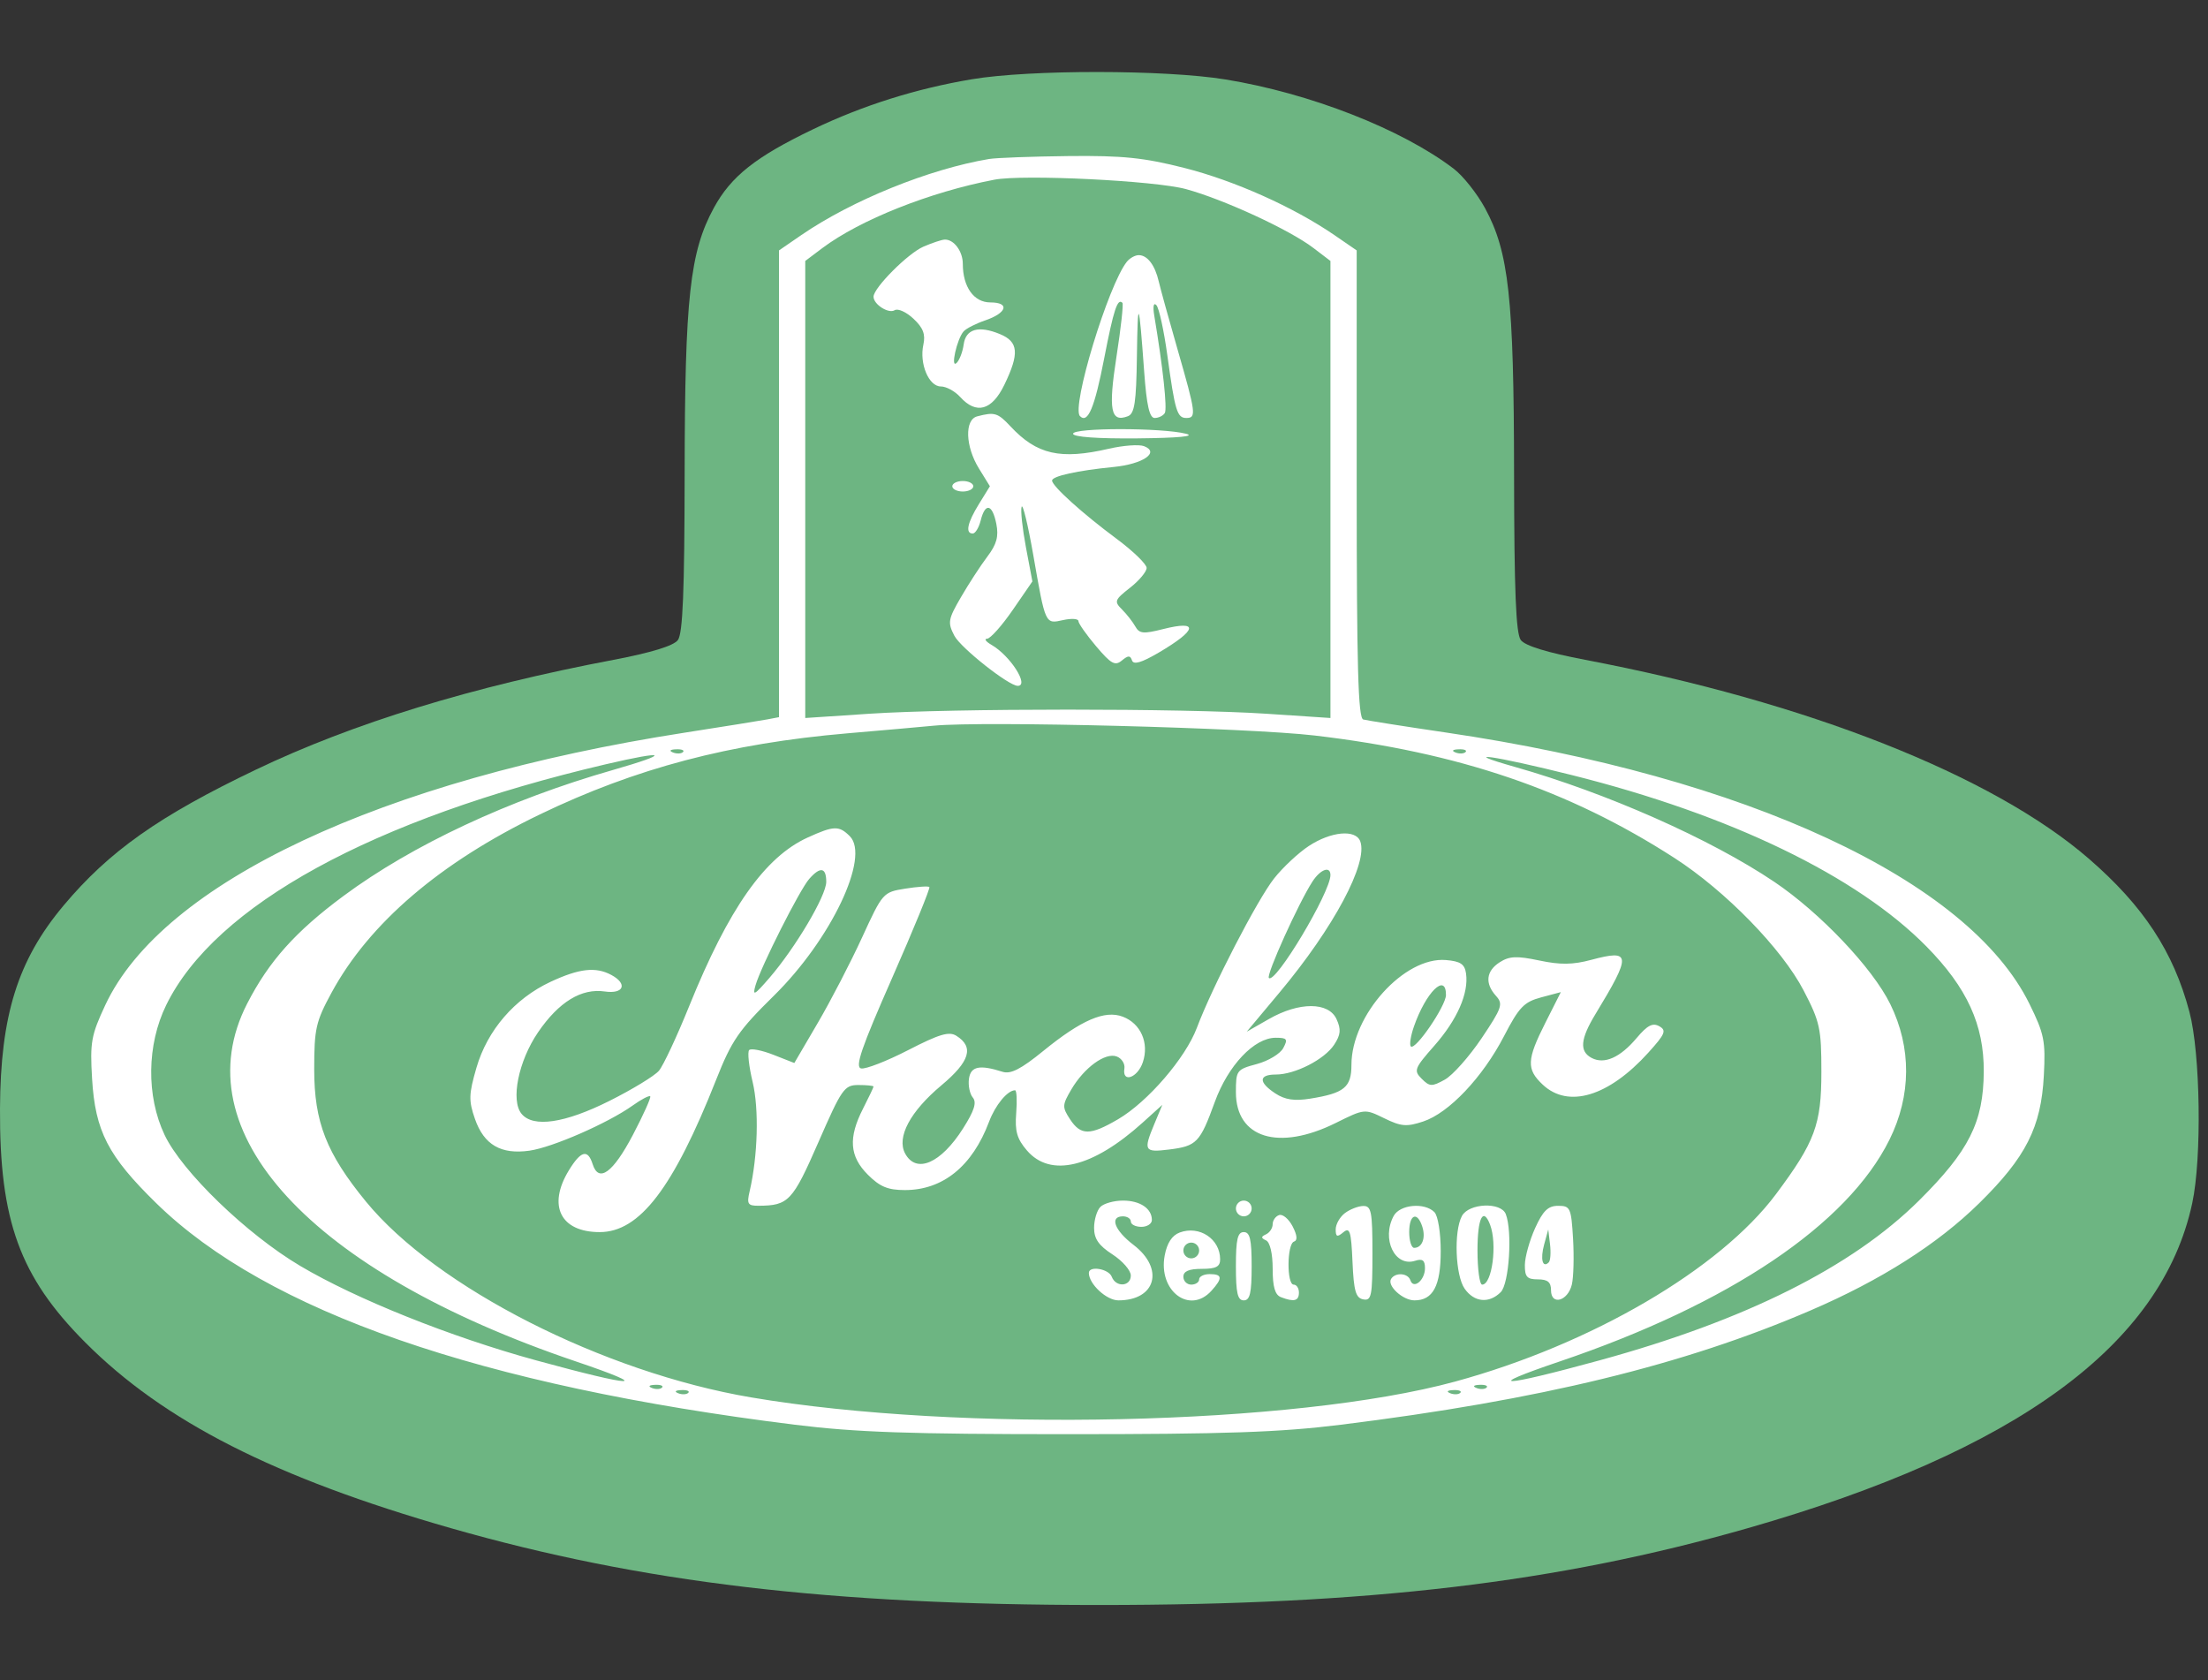
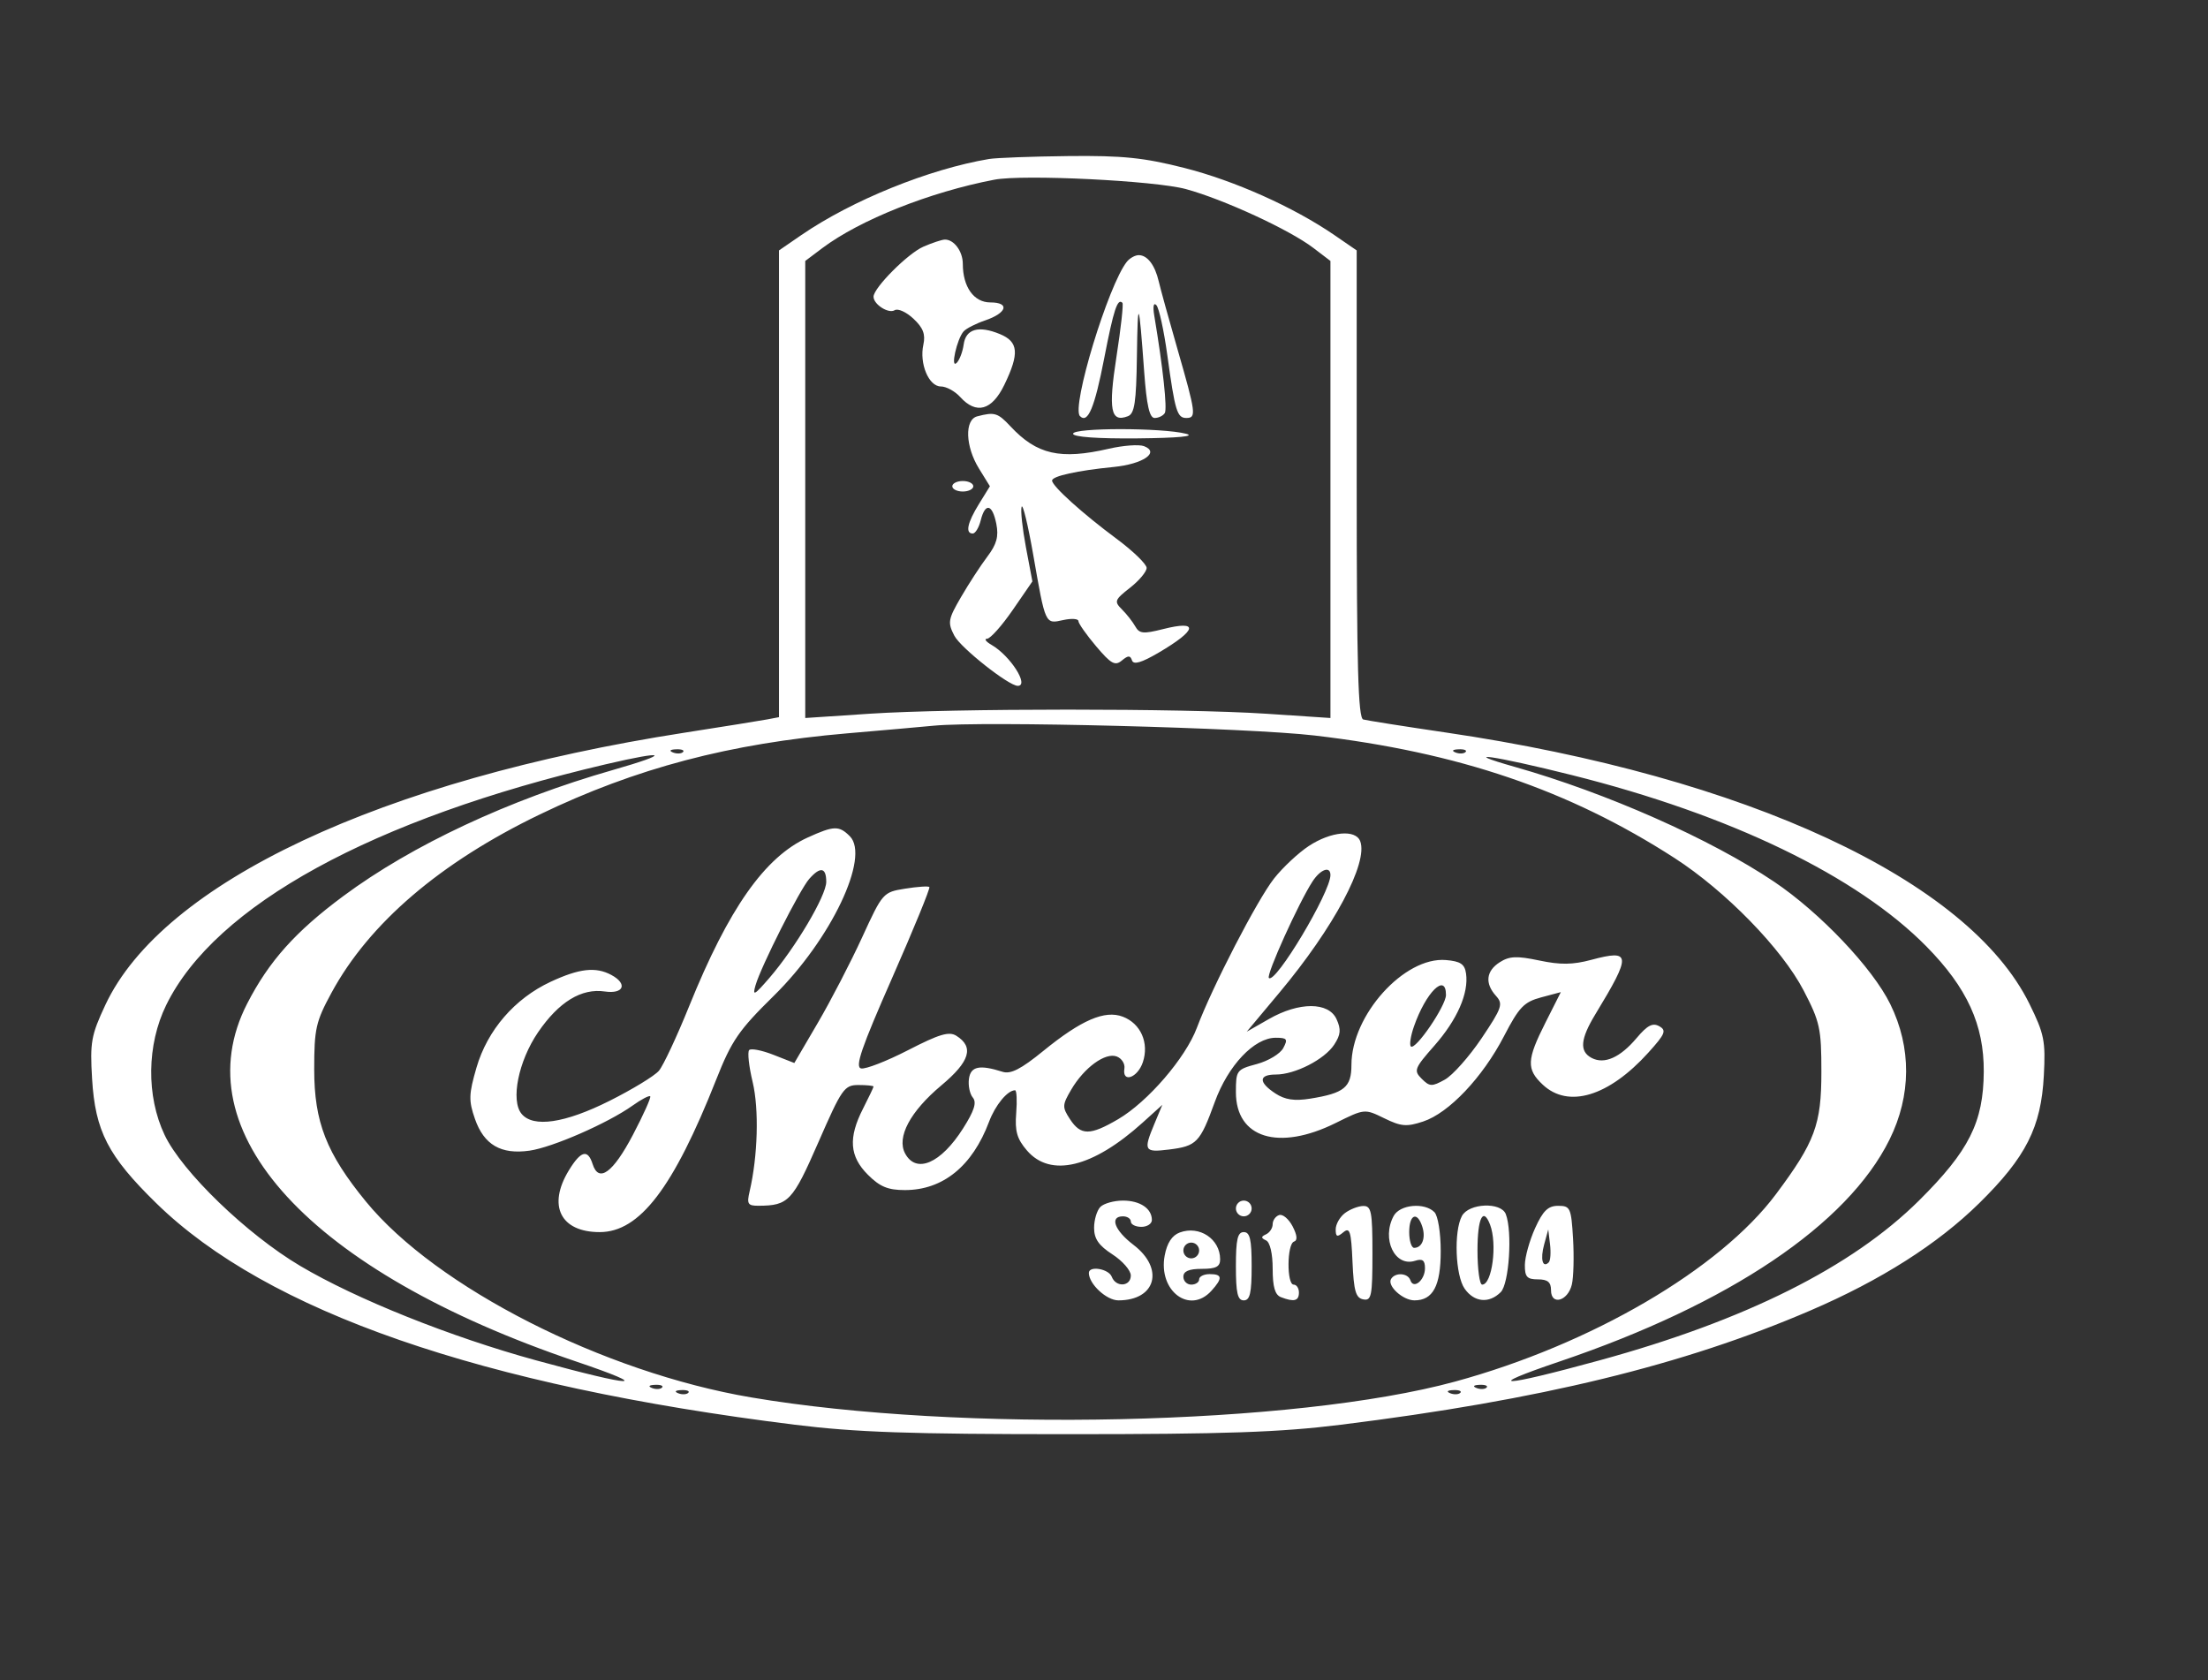
<svg xmlns="http://www.w3.org/2000/svg" width="92" height="70" viewBox="0 0 92 70" fill="none">
  <rect x="0" y="0" width="92" height="70" fill="#333333" stroke="none" />
-   <path fill-rule="evenodd" clip-rule="evenodd" d="M40.495 3.302C38.166 3.694 35.961 4.388 33.88 5.385C31.487 6.532 30.459 7.346 29.743 8.662C28.744 10.497 28.535 12.4 28.527 19.725C28.521 24.636 28.45 26.395 28.245 26.667C28.066 26.906 27.142 27.19 25.565 27.49C19.646 28.614 14.718 30.127 10.666 32.064C6.621 33.998 4.544 35.466 2.646 37.73C0.738 40.007 0.02 42.304 0 46.19C-0.023 50.861 0.827 53.193 3.546 55.923C6.825 59.216 11.454 61.568 18.781 63.666C26.717 65.937 34.582 66.869 45.806 66.869C57.031 66.869 64.896 65.937 72.832 63.666C84.022 60.462 90.074 56.037 91.343 50.129C91.749 48.24 91.685 43.887 91.226 42.157C90.56 39.648 89.315 37.753 87.037 35.778C83.024 32.301 75.283 29.244 66.048 27.49C64.472 27.19 63.547 26.906 63.367 26.667C63.163 26.395 63.092 24.636 63.086 19.725C63.078 12.409 62.868 10.496 61.876 8.672C61.544 8.063 60.959 7.325 60.575 7.033C58.406 5.378 54.577 3.881 51.053 3.309C48.528 2.9 42.91 2.896 40.495 3.302Z" fill="#6DB582" />
  <path fill-rule="evenodd" clip-rule="evenodd" d="M41.211 6.624C38.706 7.045 35.502 8.344 33.388 9.794L32.458 10.433V20.156V29.879L31.965 29.973C31.694 30.024 30.144 30.273 28.519 30.526C15.896 32.488 6.772 36.777 4.389 41.869C3.798 43.133 3.746 43.423 3.837 44.946C3.968 47.129 4.501 48.164 6.511 50.129C11.126 54.642 20.042 57.735 33.114 59.358C35.659 59.674 37.912 59.752 44.493 59.752C51.075 59.752 53.327 59.674 55.872 59.358C64.171 58.328 70.142 56.875 75.433 54.599C78.365 53.339 80.735 51.832 82.467 50.129C84.416 48.214 85.047 46.966 85.16 44.811C85.236 43.372 85.177 43.075 84.559 41.822C82.02 36.664 72.77 32.363 60.249 30.519C58.504 30.262 56.953 30.017 56.802 29.976C56.589 29.918 56.529 27.768 56.529 20.167V10.433L55.599 9.794C53.898 8.628 51.441 7.528 49.349 6.997C47.656 6.568 46.782 6.478 44.52 6.502C43.001 6.519 41.512 6.574 41.211 6.624ZM49.417 7.879C50.993 8.309 53.734 9.575 54.721 10.328L55.435 10.872V20.393V29.914L52.754 29.736C49.3 29.508 39.687 29.508 36.233 29.736L33.552 29.914V20.393V10.872L34.263 10.337C35.83 9.161 38.741 8.002 41.43 7.487C42.628 7.256 48.127 7.526 49.417 7.879ZM38.471 10.279C37.826 10.56 36.397 11.995 36.397 12.362C36.397 12.682 37.023 13.082 37.279 12.924C37.413 12.841 37.765 13 38.061 13.279C38.465 13.657 38.568 13.928 38.474 14.358C38.3 15.148 38.698 16.101 39.202 16.101C39.427 16.101 39.789 16.298 40.007 16.539C40.679 17.281 41.33 17.102 41.848 16.032C42.48 14.725 42.439 14.24 41.666 13.92C40.775 13.551 40.24 13.704 40.153 14.353C40.112 14.652 39.983 14.996 39.864 15.116C39.587 15.397 39.871 14.113 40.154 13.803C40.265 13.683 40.665 13.479 41.043 13.351C41.959 13.039 42.089 12.6 41.264 12.6C40.578 12.6 40.117 11.954 40.117 10.992C40.117 10.468 39.743 9.968 39.362 9.982C39.235 9.987 38.835 10.12 38.471 10.279ZM46.953 10.904C46.179 11.871 44.63 16.967 44.998 17.336C45.327 17.664 45.609 16.99 46.01 14.92C46.4 12.908 46.565 12.404 46.768 12.618C46.815 12.668 46.704 13.676 46.52 14.858C46.174 17.085 46.276 17.616 46.995 17.341C47.274 17.234 47.344 16.769 47.371 14.85C47.406 12.344 47.453 12.443 47.675 15.499C47.777 16.893 47.895 17.414 48.111 17.414C48.273 17.414 48.463 17.322 48.533 17.209C48.642 17.032 48.457 15.312 48.095 13.154C48.029 12.762 48.065 12.588 48.184 12.716C48.292 12.833 48.496 13.765 48.637 14.788C48.959 17.131 49.045 17.414 49.431 17.414C49.856 17.414 49.831 17.218 49.068 14.569C48.704 13.306 48.35 12.025 48.281 11.725C48.124 11.046 47.808 10.63 47.447 10.63C47.296 10.63 47.074 10.754 46.953 10.904ZM40.718 17.346C40.184 17.486 40.221 18.6 40.791 19.522L41.246 20.259L40.791 20.996C40.306 21.78 40.212 22.228 40.531 22.228C40.638 22.228 40.788 21.982 40.863 21.681C41.051 20.93 41.347 20.995 41.513 21.823C41.618 22.35 41.53 22.673 41.139 23.191C40.857 23.564 40.363 24.324 40.041 24.878C39.502 25.806 39.479 25.935 39.765 26.486C40.026 26.99 42.03 28.574 42.406 28.574C42.897 28.574 42.098 27.323 41.318 26.87C41.078 26.732 40.994 26.615 41.129 26.611C41.265 26.608 41.745 26.069 42.196 25.415L43.016 24.224L42.747 22.801C42.6 22.018 42.519 21.259 42.567 21.114C42.615 20.969 42.834 21.87 43.052 23.118C43.565 26.049 43.542 26 44.302 25.833C44.648 25.757 44.932 25.776 44.934 25.876C44.936 25.976 45.269 26.449 45.673 26.927C46.293 27.66 46.461 27.754 46.743 27.52C47.008 27.3 47.095 27.299 47.167 27.515C47.231 27.706 47.56 27.611 48.272 27.194C49.896 26.241 49.973 25.826 48.453 26.212C47.643 26.417 47.473 26.401 47.306 26.102C47.198 25.909 46.948 25.589 46.75 25.392C46.416 25.058 46.44 24.993 47.083 24.489C47.464 24.191 47.776 23.819 47.776 23.661C47.776 23.504 47.209 22.955 46.517 22.442C45.105 21.395 43.837 20.25 43.837 20.022C43.837 19.837 44.883 19.605 46.398 19.456C47.624 19.336 48.34 18.846 47.668 18.588C47.461 18.509 46.802 18.557 46.204 18.695C44.178 19.163 43.203 18.941 42.103 17.763C41.573 17.197 41.442 17.157 40.718 17.346ZM44.712 18.071C44.712 18.206 45.734 18.28 47.393 18.264C49.102 18.247 49.835 18.177 49.417 18.071C48.415 17.816 44.712 17.816 44.712 18.071ZM39.679 20.259C39.679 20.379 39.876 20.478 40.117 20.478C40.357 20.478 40.554 20.379 40.554 20.259C40.554 20.139 40.357 20.04 40.117 20.04C39.876 20.04 39.679 20.139 39.679 20.259ZM54.771 30.643C60.767 31.345 65.374 32.912 69.768 35.745C71.895 37.116 74.249 39.53 75.151 41.266C75.831 42.574 75.891 42.848 75.891 44.658C75.892 46.852 75.623 47.577 74.001 49.749C71.662 52.882 66.294 56.017 60.625 57.562C53.946 59.381 39.998 59.694 31.3 58.22C25.14 57.176 18.174 53.636 15.247 50.06C13.6 48.048 13.091 46.748 13.092 44.549C13.092 42.861 13.159 42.566 13.812 41.362C15.383 38.464 18.342 35.932 22.498 33.929C26.496 32.003 30.399 30.974 35.302 30.553C36.807 30.424 38.432 30.281 38.913 30.234C40.974 30.035 52.003 30.319 54.771 30.643ZM28.459 31.332C28.387 31.405 28.198 31.413 28.04 31.35C27.866 31.28 27.917 31.228 28.172 31.218C28.403 31.208 28.532 31.26 28.459 31.332ZM61.065 31.332C60.992 31.405 60.803 31.413 60.646 31.35C60.471 31.28 60.523 31.228 60.778 31.218C61.008 31.208 61.138 31.26 61.065 31.332ZM25.541 32.079C21.211 33.318 17.175 35.205 14.308 37.331C12.312 38.81 11.205 40.048 10.299 41.813C7.561 47.143 12.913 52.969 23.99 56.719C27.274 57.831 26.473 57.809 22.33 56.674C18.777 55.7 14.845 54.126 12.508 52.741C10.282 51.422 7.583 48.815 6.858 47.284C6.09 45.664 6.117 43.526 6.924 41.876C8.958 37.718 15.528 34.119 25.236 31.843C27.804 31.242 27.983 31.38 25.541 32.079ZM65.501 32.294C72.108 33.949 77.383 36.5 80.273 39.437C81.963 41.154 82.669 42.699 82.657 44.65C82.643 46.757 82.044 47.948 79.957 50.02C77.162 52.791 72.727 55.011 66.656 56.674C62.514 57.809 61.712 57.831 64.996 56.719C72.059 54.328 76.977 51.02 78.729 47.481C79.641 45.639 79.652 43.647 78.761 41.833C78.02 40.324 75.838 38.025 73.926 36.738C71.277 34.956 66.945 33.037 63.129 31.954C60.658 31.253 62.27 31.484 65.501 32.294ZM33.656 34.892C31.867 35.705 30.36 37.849 28.714 41.923C28.203 43.187 27.637 44.396 27.456 44.61C27.275 44.824 26.345 45.39 25.39 45.868C23.535 46.797 22.218 46.991 21.733 46.407C21.27 45.849 21.6 44.209 22.417 43.011C23.283 41.742 24.226 41.165 25.2 41.308C25.993 41.424 26.163 40.989 25.47 40.618C24.82 40.27 24.135 40.348 22.939 40.906C21.442 41.605 20.308 42.919 19.853 44.481C19.531 45.591 19.523 45.852 19.79 46.619C20.165 47.697 20.875 48.109 22.063 47.94C23.024 47.802 25.327 46.795 26.357 46.062C26.717 45.805 27.048 45.631 27.092 45.675C27.136 45.72 26.811 46.444 26.369 47.286C25.539 48.864 24.945 49.295 24.693 48.5C24.491 47.864 24.203 47.94 23.702 48.761C22.805 50.232 23.355 51.333 24.986 51.333C26.652 51.333 28.055 49.498 29.839 44.986C30.486 43.351 30.776 42.928 32.244 41.485C34.624 39.145 36.266 35.696 35.408 34.838C34.96 34.391 34.745 34.397 33.656 34.892ZM54.536 35.245C54.103 35.529 53.45 36.139 53.087 36.599C52.388 37.485 50.507 41.123 49.869 42.823C49.398 44.078 47.822 45.907 46.589 46.629C45.42 47.314 45.033 47.315 44.585 46.632C44.254 46.126 44.257 46.041 44.635 45.396C45.173 44.478 46.057 43.835 46.532 44.017C46.739 44.096 46.882 44.322 46.85 44.519C46.749 45.134 47.4 44.91 47.619 44.254C47.887 43.449 47.531 42.642 46.783 42.358C46.034 42.073 45.055 42.495 43.467 43.788C42.541 44.542 42.112 44.762 41.774 44.654C40.813 44.349 40.447 44.425 40.373 44.944C40.334 45.221 40.406 45.574 40.534 45.728C40.704 45.932 40.596 46.275 40.128 47.013C39.201 48.474 38.174 48.917 37.712 48.055C37.352 47.382 37.924 46.308 39.222 45.221C40.414 44.224 40.596 43.621 39.846 43.152C39.544 42.962 39.132 43.086 37.84 43.751C36.945 44.211 36.063 44.554 35.879 44.514C35.615 44.455 35.89 43.656 37.175 40.738C38.071 38.702 38.768 37 38.724 36.956C38.68 36.911 38.225 36.942 37.714 37.024C36.795 37.171 36.776 37.193 35.921 39.055C35.446 40.091 34.616 41.692 34.077 42.613L33.097 44.288L32.228 43.947C31.75 43.759 31.295 43.669 31.216 43.748C31.138 43.826 31.203 44.425 31.36 45.079C31.631 46.211 31.577 48.162 31.234 49.637C31.111 50.163 31.158 50.238 31.611 50.235C32.854 50.228 33.025 50.046 34.097 47.595C35.077 45.353 35.18 45.205 35.769 45.205C36.114 45.205 36.397 45.234 36.397 45.269C36.397 45.303 36.2 45.718 35.959 46.19C35.339 47.405 35.396 48.177 36.161 48.942C36.661 49.443 36.997 49.582 37.704 49.582C39.288 49.582 40.515 48.586 41.21 46.737C41.471 46.04 41.98 45.424 42.294 45.424C42.362 45.424 42.383 45.852 42.342 46.374C42.282 47.129 42.374 47.449 42.789 47.932C43.771 49.073 45.528 48.65 47.611 46.771L48.43 46.031L48.103 46.815C47.631 47.944 47.674 48.021 48.706 47.893C49.863 47.75 49.999 47.609 50.615 45.915C51.171 44.386 52.26 43.236 53.152 43.236C53.629 43.236 53.67 43.292 53.469 43.666C53.343 43.903 52.847 44.202 52.367 44.331C51.523 44.558 51.496 44.595 51.496 45.504C51.496 47.417 53.276 47.966 55.654 46.787C56.858 46.19 56.858 46.19 57.677 46.59C58.379 46.934 58.61 46.953 59.299 46.725C60.37 46.372 61.776 44.887 62.666 43.171C63.294 41.959 63.5 41.745 64.213 41.554L65.035 41.335L64.393 42.607C63.612 44.153 63.595 44.546 64.28 45.189C65.347 46.192 67.031 45.681 68.68 43.857C69.386 43.076 69.446 42.929 69.135 42.755C68.862 42.602 68.638 42.719 68.196 43.244C67.508 44.061 66.849 44.354 66.321 44.078C65.801 43.805 65.845 43.292 66.477 42.251C67.986 39.767 67.969 39.544 66.306 39.989C65.534 40.196 65.015 40.203 64.138 40.017C63.2 39.82 62.892 39.833 62.492 40.088C61.919 40.453 61.861 40.969 62.334 41.493C62.639 41.829 62.584 41.989 61.733 43.257C61.217 44.023 60.528 44.799 60.2 44.981C59.661 45.279 59.569 45.275 59.238 44.945C58.896 44.603 58.931 44.512 59.769 43.561C60.717 42.483 61.202 41.379 61.085 40.559C61.029 40.167 60.854 40.049 60.247 39.998C58.512 39.852 56.31 42.295 56.31 44.365C56.31 45.302 56.012 45.545 54.59 45.773C53.933 45.878 53.543 45.82 53.141 45.556C52.431 45.091 52.439 44.768 53.159 44.768C53.961 44.768 55.187 44.14 55.592 43.523C55.863 43.108 55.884 42.888 55.689 42.461C55.36 41.738 54.13 41.735 52.871 42.456L51.948 42.983L53.308 41.357C55.575 38.648 57.018 35.942 56.675 35.046C56.482 34.545 55.458 34.64 54.536 35.245ZM34.427 36.741C34.427 37.319 33.142 39.488 32.054 40.748C31.428 41.471 31.345 41.515 31.481 41.048C31.712 40.255 33.322 37.066 33.719 36.616C34.181 36.093 34.427 36.136 34.427 36.741ZM55.435 36.459C55.435 37.177 53.139 41.013 52.87 40.745C52.749 40.623 54.111 37.611 54.687 36.726C55.019 36.215 55.435 36.066 55.435 36.459ZM60.249 41.452C60.249 41.907 58.97 43.78 58.785 43.596C58.72 43.53 58.778 43.156 58.915 42.764C59.413 41.336 60.249 40.513 60.249 41.452ZM45.85 50.282C45.706 50.427 45.587 50.82 45.587 51.156C45.587 51.613 45.779 51.891 46.351 52.261C46.77 52.532 47.115 52.927 47.117 53.138C47.12 53.605 46.498 53.648 46.323 53.193C46.195 52.859 45.369 52.722 45.369 53.034C45.369 53.494 46.104 54.177 46.599 54.177C48.166 54.177 48.526 52.854 47.229 51.865C46.435 51.259 46.22 50.676 46.791 50.676C46.971 50.676 47.119 50.775 47.119 50.895C47.119 51.015 47.316 51.114 47.557 51.114C47.798 51.114 47.995 50.986 47.995 50.829C47.995 50.35 47.503 50.02 46.791 50.02C46.418 50.02 45.994 50.138 45.85 50.282ZM51.496 50.348C51.496 50.528 51.644 50.676 51.824 50.676C52.005 50.676 52.152 50.528 52.152 50.348C52.152 50.167 52.005 50.02 51.824 50.02C51.644 50.02 51.496 50.167 51.496 50.348ZM56.036 50.543C55.826 50.703 55.654 51.007 55.654 51.219C55.654 51.532 55.714 51.555 55.971 51.341C56.243 51.116 56.299 51.294 56.354 52.57C56.407 53.787 56.49 54.077 56.802 54.136C57.144 54.202 57.185 53.997 57.185 52.224C57.185 50.476 57.139 50.239 56.802 50.245C56.592 50.249 56.247 50.383 56.036 50.543ZM58.068 50.662C57.555 51.62 58.116 52.796 58.959 52.529C59.272 52.429 59.374 52.505 59.374 52.837C59.374 53.336 58.897 53.732 58.767 53.341C58.665 53.035 58.139 52.998 57.962 53.284C57.786 53.569 58.45 54.177 58.936 54.177C59.708 54.177 60.03 53.574 60.03 52.127C60.03 51.358 59.915 50.649 59.767 50.501C59.352 50.085 58.325 50.182 58.068 50.662ZM60.913 50.662C60.57 51.303 60.639 53.136 61.027 53.691C61.426 54.26 62.045 54.319 62.531 53.834C62.881 53.483 63.022 51.314 62.742 50.585C62.544 50.068 61.2 50.125 60.913 50.662ZM63.963 51.168C63.731 51.68 63.539 52.369 63.536 52.7C63.532 53.198 63.626 53.302 64.078 53.302C64.486 53.302 64.626 53.417 64.626 53.756C64.626 54.402 65.325 54.212 65.493 53.521C65.566 53.22 65.588 52.358 65.544 51.606C65.467 50.321 65.429 50.238 64.924 50.238C64.502 50.238 64.293 50.441 63.963 51.168ZM53.297 50.623C53.149 50.672 53.028 50.844 53.028 51.004C53.028 51.165 52.905 51.353 52.754 51.424C52.535 51.526 52.535 51.577 52.754 51.679C52.917 51.755 53.028 52.231 53.028 52.859C53.028 53.617 53.124 53.949 53.374 54.044C53.921 54.255 54.122 54.202 54.122 53.849C54.122 53.669 54.023 53.521 53.903 53.521C53.609 53.521 53.621 51.828 53.916 51.729C54.071 51.678 54.051 51.466 53.858 51.092C53.698 50.785 53.446 50.573 53.297 50.623ZM59.264 51.112C59.413 51.581 59.255 51.989 58.923 51.989C58.81 51.989 58.717 51.694 58.717 51.333C58.717 50.59 59.054 50.453 59.264 51.112ZM62.086 51.022C62.394 51.826 62.171 53.521 61.757 53.521C61.65 53.521 61.562 52.881 61.562 52.098C61.562 50.748 61.796 50.267 62.086 51.022ZM49.155 51.35C48.834 51.469 48.627 51.786 48.529 52.307C48.252 53.784 49.57 54.779 50.477 53.777C50.952 53.252 50.934 53.083 50.402 53.083C50.161 53.083 49.964 53.182 49.964 53.302C49.964 53.422 49.816 53.521 49.636 53.521C49.455 53.521 49.307 53.373 49.307 53.193C49.307 52.963 49.539 52.864 50.073 52.864C50.666 52.864 50.839 52.775 50.839 52.468C50.839 51.618 49.976 51.045 49.155 51.35ZM51.496 52.755C51.496 53.873 51.566 54.177 51.824 54.177C52.082 54.177 52.152 53.873 52.152 52.755C52.152 51.636 52.082 51.333 51.824 51.333C51.566 51.333 51.496 51.636 51.496 52.755ZM64.532 52.593C64.275 52.85 64.172 52.458 64.339 51.851L64.511 51.223L64.585 51.845C64.625 52.187 64.602 52.523 64.532 52.593ZM49.964 52.098C49.964 52.279 49.816 52.427 49.636 52.427C49.455 52.427 49.307 52.279 49.307 52.098C49.307 51.918 49.455 51.77 49.636 51.77C49.816 51.77 49.964 51.918 49.964 52.098ZM27.584 57.811C27.512 57.883 27.323 57.891 27.165 57.828C26.99 57.758 27.042 57.706 27.297 57.696C27.528 57.686 27.657 57.738 27.584 57.811ZM61.94 57.811C61.868 57.883 61.679 57.891 61.521 57.828C61.346 57.758 61.398 57.706 61.653 57.696C61.884 57.686 62.013 57.738 61.94 57.811ZM28.678 58.029C28.606 58.102 28.417 58.11 28.259 58.047C28.084 57.977 28.136 57.925 28.391 57.915C28.622 57.905 28.751 57.957 28.678 58.029ZM60.846 58.029C60.773 58.102 60.585 58.11 60.427 58.047C60.252 57.977 60.304 57.925 60.559 57.915C60.79 57.905 60.919 57.957 60.846 58.029Z" fill="white" />
</svg>